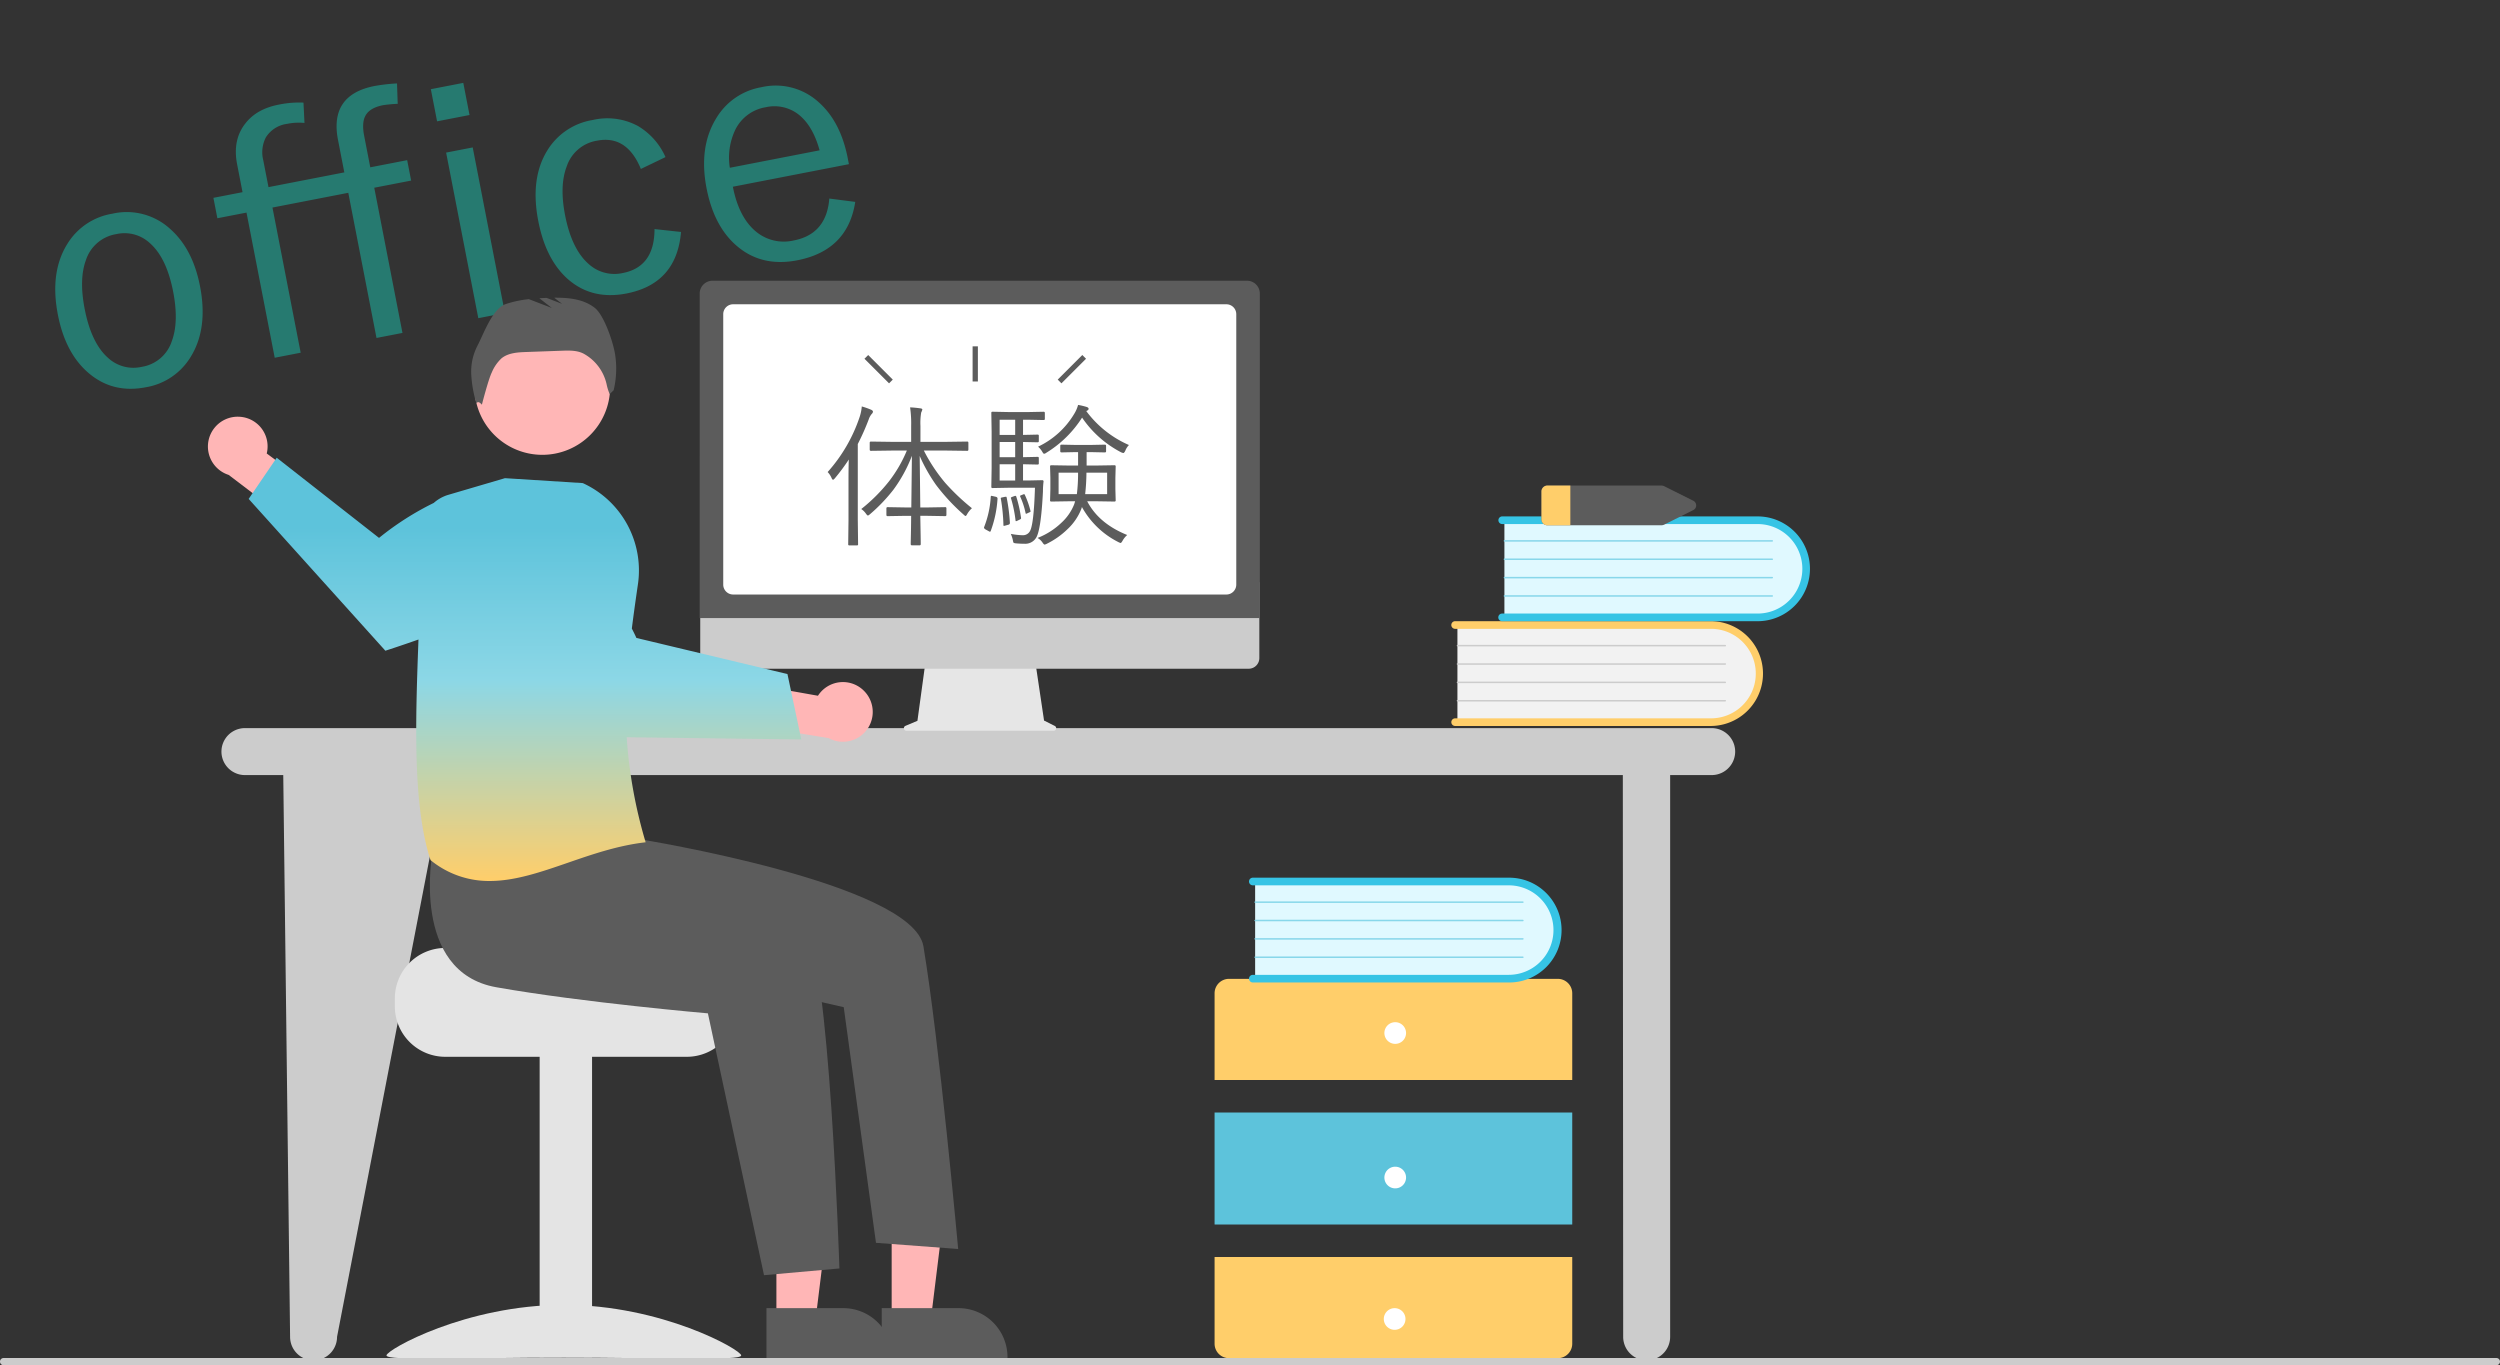
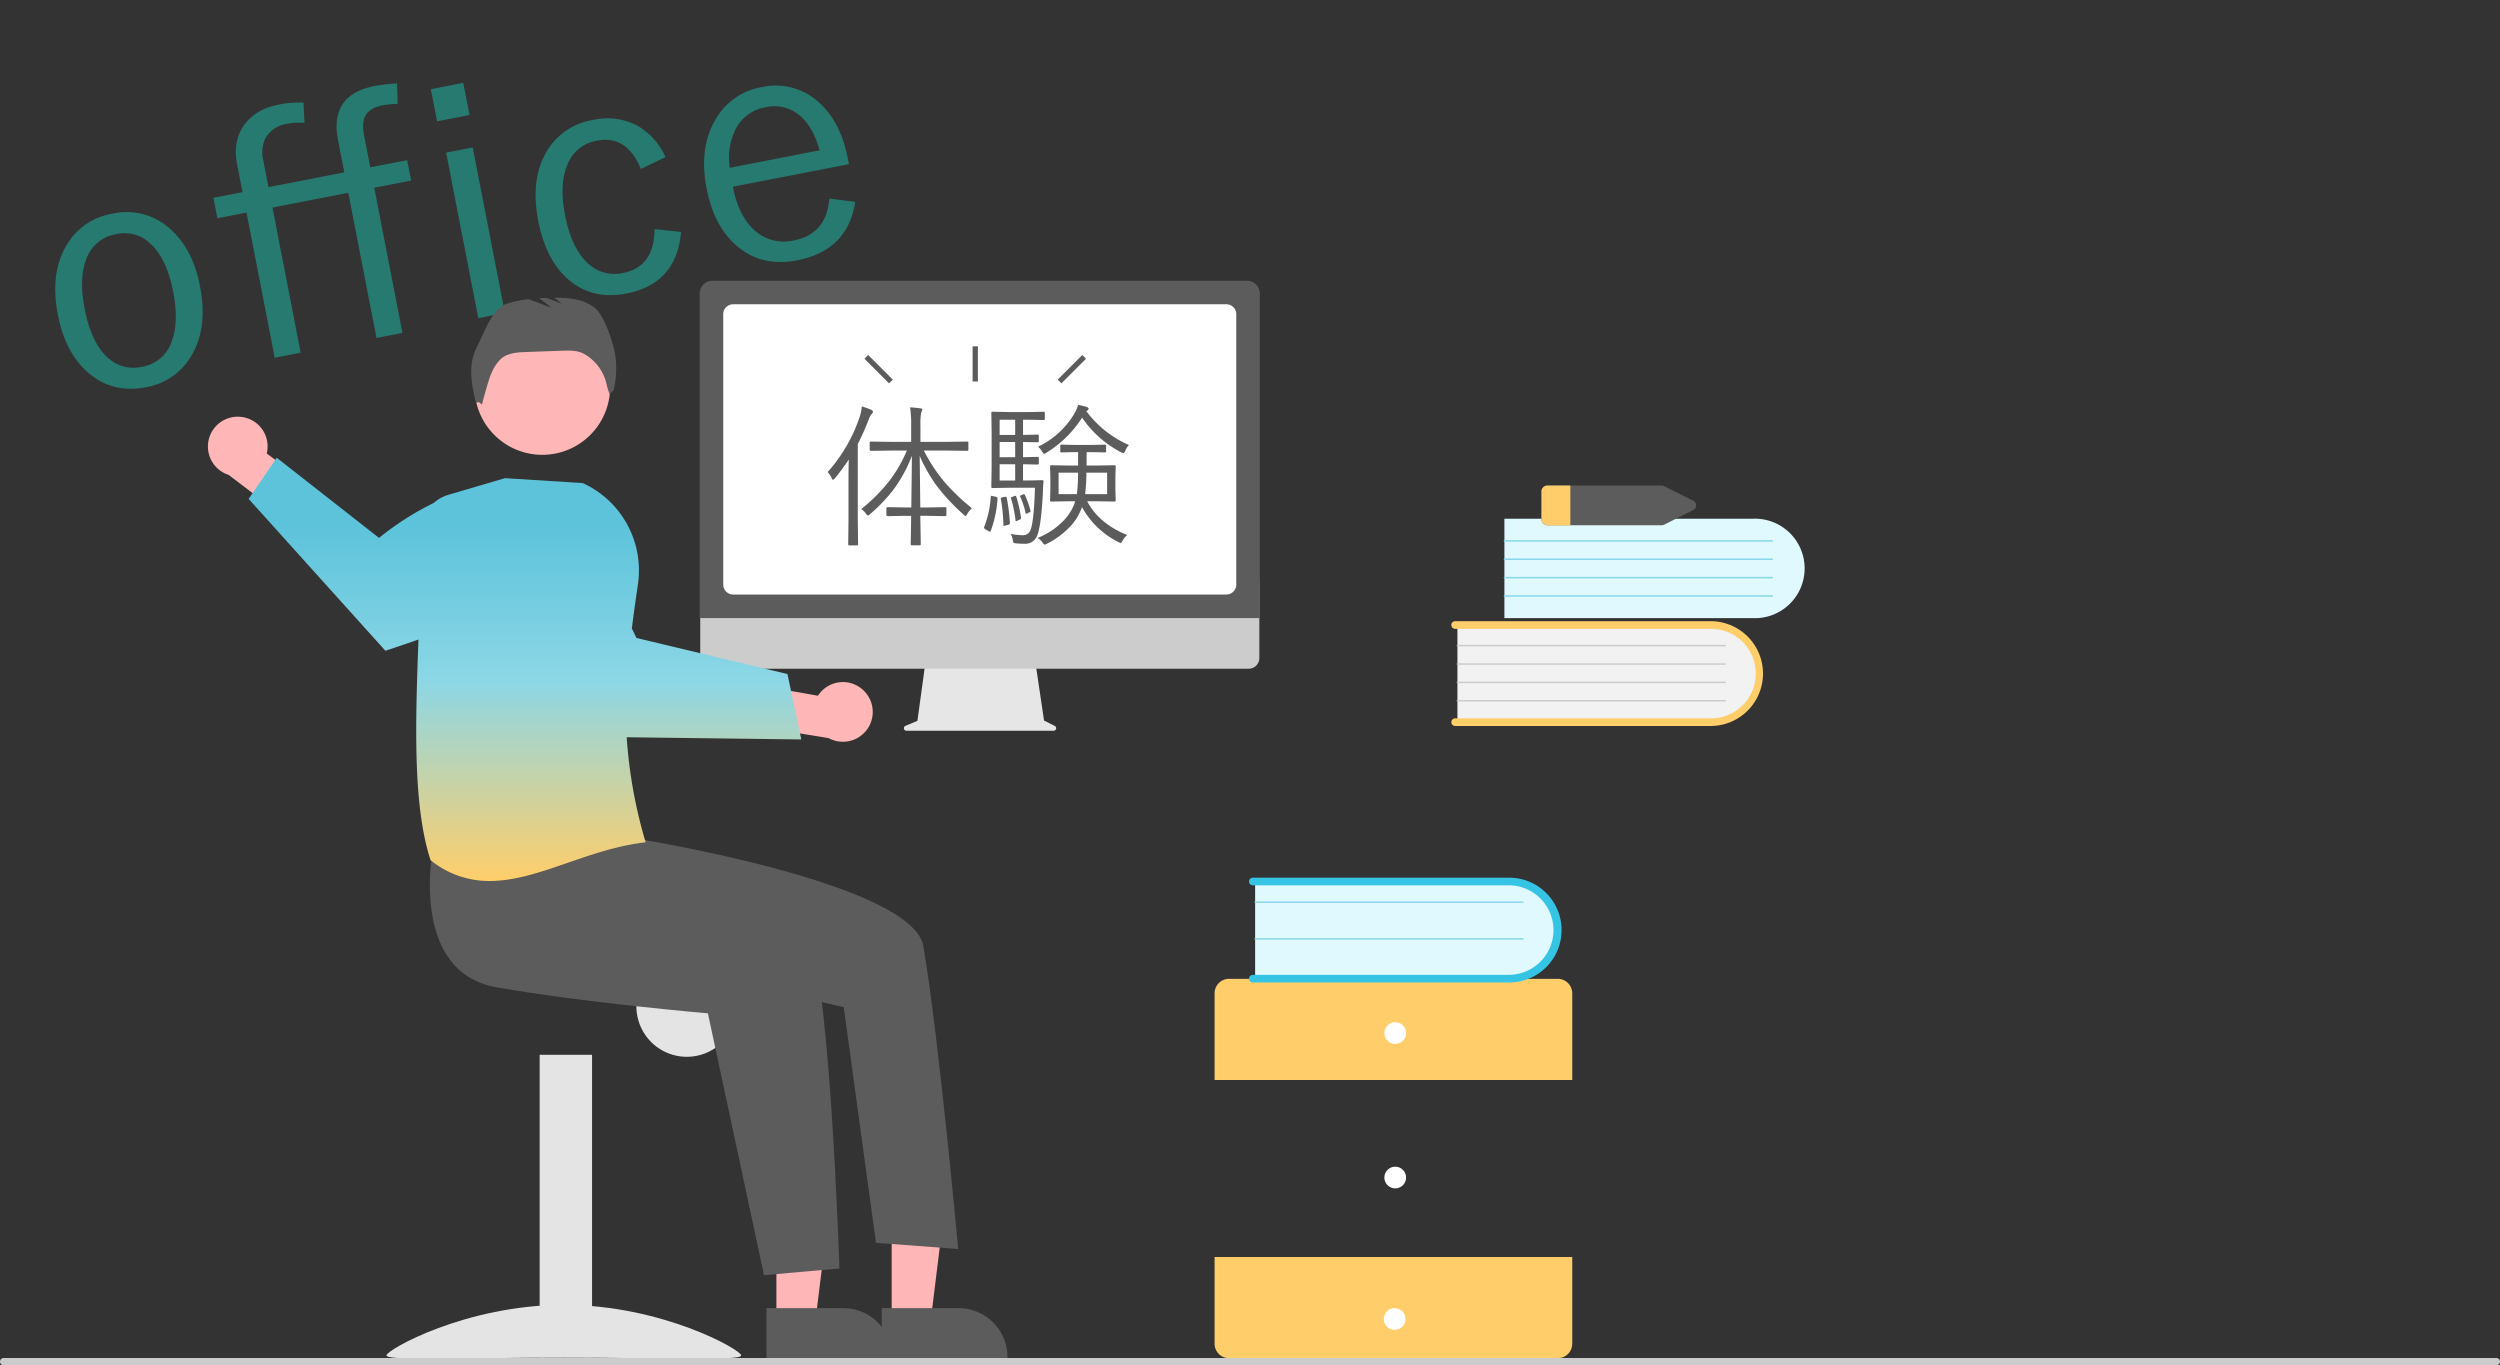
<svg xmlns="http://www.w3.org/2000/svg" width="711.499" height="388.544" viewBox="0 0 711.499 388.544">
  <rect x="0" y="0" width="711.499" height="388.544" fill="#333333" stroke="none" />
  <defs>
    <linearGradient id="linear-gradient" x1="0.5" y1="0.165" x2="0.5" y2="1" gradientUnits="objectBoundingBox">
      <stop offset="0" stop-color="#5dc3db" />
      <stop offset="0.433" stop-color="#8cd7e6" />
      <stop offset="1" stop-color="#ffce6a" />
    </linearGradient>
  </defs>
  <g id="グループ_435" data-name="グループ 435" transform="translate(2041 -12532.147)">
    <path id="パス_2215" data-name="パス 2215" d="M26.346-50.764A18.322,18.322,0,0,1,41.813-43.19q5.095,6.747,5.095,17.441,0,12.347-6.518,19.323A18.467,18.467,0,0,1,26.254-.459q-9.914,0-15.605-7.619-5-6.7-5-17.4,0-12.347,6.518-19.323A18.52,18.52,0,0,1,26.346-50.764Zm0,5.921A10.9,10.9,0,0,0,16.432-39.2q-2.983,4.957-2.983,13.54,0,9.868,3.855,14.917a10.639,10.639,0,0,0,8.95,4.36,10.772,10.772,0,0,0,9.822-5.6q3.029-5,3.029-13.678,0-9.822-3.855-14.825A10.594,10.594,0,0,0,26.346-44.843Zm45.072-4.865H93.4v-9.409Q93.4-72.2,106.576-72.2a51.739,51.739,0,0,1,6.38.5l-.918,5.737a38.546,38.546,0,0,0-4.131-.413q-3.947,0-5.554,2.02-1.423,1.744-1.423,5.508v9.134h10.694v5.921H100.931V-1.7H93.4V-43.787H71.418V-1.7H63.891V-43.787H55.445v-5.921h8.445v-8.078q0-7.16,4.636-11.062,3.9-3.351,10.235-3.351a29.009,29.009,0,0,1,7.022.78l-.826,5.737a16.421,16.421,0,0,0-4.911-.688,8.38,8.38,0,0,0-6.655,2.616,9.255,9.255,0,0,0-1.974,6.242Zm59.209,0V-1.7h-7.711v-48.01Zm.872-18.543v9.317H122.09v-9.317Zm52.462,31.716-7.527,1.974q-2.065-10.281-10.694-10.281a10.913,10.913,0,0,0-9.914,5.6q-3.075,4.957-3.075,13.494,0,9.822,3.947,14.917a10.886,10.886,0,0,0,9.042,4.36q9.18,0,11.245-10.557l7.252,2.249Q180.2-.551,165.647-.551q-10.235,0-15.835-7.527-4.865-6.609-4.865-17.487,0-12.438,6.426-19.323a18.626,18.626,0,0,1,14.274-5.967,18.343,18.343,0,0,1,12.3,4.131A19.341,19.341,0,0,1,183.961-36.535ZM234.816-24.6H201.173q0,9.271,4.36,14.183a12.384,12.384,0,0,0,9.73,4.131q9.5,0,12.209-9.776l7.068,2.341Q229.813-.551,215.172-.551q-10.511,0-16.294-7.527-5.141-6.655-5.141-17.487,0-12.117,6.655-19.231a18.608,18.608,0,0,1,14.137-6.059,18.138,18.138,0,0,1,15.238,7.344q5.049,6.609,5.049,17.212Zm-7.436-5.462q-.6-7.711-4.36-11.612a11.2,11.2,0,0,0-8.4-3.351,11.748,11.748,0,0,0-9.639,4.59,18.407,18.407,0,0,0-3.626,10.373Z" transform="translate(-2025.208 12647.824) rotate(-11)" fill="#16ceb8" opacity="0.456" />
-     <path id="パス_2168" data-name="パス 2168" d="M723.729,355.189H306.289a6.683,6.683,0,0,1,0-13.366h11.824V181.941a6.683,6.683,0,1,1,13.367,0l.1,159.881H666.619l30.892-159.881a6.683,6.683,0,1,1,13.366,0l1.944,159.881h10.908a6.683,6.683,0,1,1,0,13.366Z" transform="translate(-1247.564 13094.557) rotate(180)" fill="#ccc" />
    <path id="パス_2192" data-name="パス 2192" d="M376.2,162.567v-28.3H305.29a14.159,14.159,0,1,0-.984,28.3q.491.017.984,0Z" transform="translate(-1250.017 12872.154) rotate(180)" fill="#f2f2f2" />
    <path id="パス_2193" data-name="パス 2193" d="M377.369,134.458a1.089,1.089,0,0,0-1.088-1.088H303.459a14.913,14.913,0,0,0,0,29.825H376.28a1.088,1.088,0,0,0,.008-2.177h-72.83a12.736,12.736,0,0,1,0-25.472H376.28a1.089,1.089,0,0,0,1.088-1.088" transform="translate(-1250.584 12872.131) rotate(180)" fill="#ffce6a" />
    <path id="パス_2194" data-name="パス 2194" d="M379.636,142.66h-76.2a.218.218,0,1,0,0,.435h76.2a.218.218,0,0,0,0-.435" transform="translate(-1246.576 12858.779) rotate(180)" fill="#ccc" />
    <path id="パス_2195" data-name="パス 2195" d="M379.636,149.851h-76.2a.218.218,0,1,0,0,.435h76.2a.218.218,0,0,0,0-.435" transform="translate(-1246.576 12871.195) rotate(180)" fill="#ccc" />
    <path id="パス_2196" data-name="パス 2196" d="M379.636,157.043h-76.2a.218.218,0,1,0,0,.435h76.2a.218.218,0,0,0,0-.435" transform="translate(-1246.576 12883.611) rotate(180)" fill="#ccc" />
    <path id="パス_2197" data-name="パス 2197" d="M379.636,164.235h-76.2a.218.218,0,1,0,0,.435h76.2a.218.218,0,0,0,0-.435" transform="translate(-1246.576 12896.029) rotate(180)" fill="#ccc" />
    <path id="パス_2198" data-name="パス 2198" d="M357.8,121.526v-28.3H286.892a14.159,14.159,0,0,0-.984,28.3q.491.017.984,0Z" transform="translate(-1255.049 12801.299) rotate(180)" fill="#e0f9ff" />
-     <path id="パス_2199" data-name="パス 2199" d="M358.967,93.417a1.089,1.089,0,0,0-1.088-1.088H285.057a14.913,14.913,0,0,0,0,29.825h72.822a1.089,1.089,0,0,0,0-2.177H285.057a12.736,12.736,0,0,1,0-25.471h72.822a1.089,1.089,0,0,0,1.088-1.088" transform="translate(-1255.62 12801.271) rotate(180)" fill="#36c4e5" />
    <path id="パス_2207" data-name="パス 2207" d="M361.238,101.619h-76.2a.218.218,0,1,0,0,.435h76.2a.218.218,0,0,0,0-.435" transform="translate(-1251.607 12787.922) rotate(180)" fill="#88d7ea" />
    <path id="パス_2208" data-name="パス 2208" d="M361.238,108.81h-76.2a.218.218,0,1,0,0,.435h76.2a.218.218,0,0,0,0-.435" transform="translate(-1251.607 12800.338) rotate(180)" fill="#88d7ea" />
    <path id="パス_2200" data-name="パス 2200" d="M361.238,116h-76.2a.218.218,0,1,0,0,.435h76.2a.218.218,0,0,0,0-.435" transform="translate(-1251.607 12812.754) rotate(180)" fill="#88d7ea" />
    <path id="パス_2201" data-name="パス 2201" d="M361.238,123.194h-76.2a.218.218,0,1,0,0,.435h76.2a.218.218,0,0,0,0-.435" transform="translate(-1251.607 12825.172) rotate(180)" fill="#88d7ea" />
    <path id="パス_2180" data-name="パス 2180" d="M465.221,273.476v24.676a4.113,4.113,0,0,1-4.113,4.113H367.544a4.113,4.113,0,0,1-4.113-4.113V273.476Z" transform="translate(-1230.109 13112.99) rotate(180)" fill="#ffce6a" />
-     <rect id="長方形_770" data-name="長方形 770" width="101.79" height="31.874" transform="translate(-1593.54 12880.643) rotate(180)" fill="#5dc3db" />
    <path id="パス_2169" data-name="パス 2169" d="M363.431,411.237V386.561a4.113,4.113,0,0,1,4.113-4.113h93.564a4.113,4.113,0,0,1,4.113,4.113v24.676Z" transform="translate(-1230.109 13301.131) rotate(180)" fill="#ffce6a" />
    <path id="パス_2181" data-name="パス 2181" d="M431.615,296.628a3.084,3.084,0,1,0-3.085-3.085,3.085,3.085,0,0,0,3.085,3.085" transform="translate(-1212.306 13119.691) rotate(180)" fill="#fff" />
    <path id="パス_2179" data-name="パス 2179" d="M431.615,353.236a3.084,3.084,0,1,0-3.085-3.085,3.085,3.085,0,0,0,3.085,3.085" transform="translate(-1212.306 13217.426) rotate(180)" fill="#fff" />
    <path id="パス_2174" data-name="パス 2174" d="M431.843,408.646a3.084,3.084,0,1,0-3.085-3.085,3.085,3.085,0,0,0,3.085,3.085" transform="translate(-1212.244 13313.092) rotate(180)" fill="#fff" />
    <path id="パス_2182" data-name="パス 2182" d="M455.446,263.047v-28.3H384.54a14.159,14.159,0,1,0-.986,28.3q.493.017.986,0Z" transform="translate(-1228.344 13045.637) rotate(180)" fill="#e0f9ff" />
    <path id="パス_2183" data-name="パス 2183" d="M456.611,234.938a1.089,1.089,0,0,0-1.088-1.088H382.7a14.913,14.913,0,1,0-.017,29.825h72.839a1.088,1.088,0,1,0,.007-2.177H382.7a12.736,12.736,0,0,1,0-25.472h72.822a1.089,1.089,0,0,0,1.088-1.088" transform="translate(-1228.92 13045.611) rotate(180)" fill="#36c4e5" />
    <path id="パス_2185" data-name="パス 2185" d="M458.887,243.14h-76.2a.218.218,0,0,0,0,.435h76.2a.218.218,0,0,0,0-.435Z" transform="translate(-1224.902 13032.26) rotate(180)" fill="#88d7ea" />
-     <path id="パス_2186" data-name="パス 2186" d="M458.887,250.332h-76.2a.218.218,0,0,0,0,.435h76.2a.218.218,0,0,0,0-.435Z" transform="translate(-1224.902 13044.678) rotate(180)" fill="#88d7ea" />
    <path id="パス_2187" data-name="パス 2187" d="M458.887,257.523h-76.2a.218.218,0,0,0,0,.435h76.2a.218.218,0,0,0,0-.435Z" transform="translate(-1224.902 13057.092) rotate(180)" fill="#88d7ea" />
-     <path id="パス_2188" data-name="パス 2188" d="M458.887,264.715h-76.2a.218.218,0,0,0,0,.435h76.2a.218.218,0,0,0,0-.435Z" transform="translate(-1224.902 13069.51) rotate(180)" fill="#88d7ea" />
    <path id="パス_2209" data-name="パス 2209" d="M357.128,91.542H324.822a2,2,0,0,1-.884-.206l-8.154-4.082a1.486,1.486,0,0,1,0-2.735l8.154-4.082a1.987,1.987,0,0,1,.884-.206h32.305a1.7,1.7,0,0,1,1.789,1.573v8.164a1.7,1.7,0,0,1-1.789,1.573" transform="translate(-1243.387 12761.873) rotate(180)" fill="#5c5c5c" />
    <path id="パス_2210" data-name="パス 2210" d="M372.4,89.969V81.8a1.7,1.7,0,0,0-1.789-1.573h-6.436v11.31h6.436a1.7,1.7,0,0,0,1.789-1.573" transform="translate(-1229.906 12761.873) rotate(180)" fill="#ffce6a" />
    <path id="パス_2202" data-name="パス 2202" d="M608.488,150.255l-3.411,1.436-2.34,17.1h-31.16l-2.536-17.029-3.051-1.526a.725.725,0,0,1,.324-1.373h41.893a.725.725,0,0,1,.281,1.393" transform="translate(-1174.822 12888.98) rotate(180)" fill="#e6e6e6" />
    <path id="パス_2203" data-name="パス 2203" d="M642.1,118.11H489.031a3.033,3.033,0,0,0-3.026,3.032v21.584H645.122V121.142a3.032,3.032,0,0,0-3.026-3.032" transform="translate(-1196.588 12840.576) rotate(180)" fill="#ccc" />
    <path id="パス_2204" data-name="パス 2204" d="M645.229,0H485.813V92.355a3.66,3.66,0,0,0,3.656,3.655h152.1a3.66,3.66,0,0,0,3.656-3.655Z" transform="translate(-1196.641 12708.051) rotate(180)" fill="#5c5c5c" />
    <path id="パス_2205" data-name="パス 2205" d="M638.232,9.227H497.858a2.821,2.821,0,0,0-2.818,2.818V89.012a2.821,2.821,0,0,0,2.818,2.818H638.232a2.821,2.821,0,0,0,2.818-2.818V12.045a2.821,2.821,0,0,0-2.818-2.818" transform="translate(-1194.117 12710.574) rotate(180)" fill="#fff" />
    <path id="パス_2206" data-name="パス 2206" d="M640.2,171.978a8.44,8.44,0,0,0,12.835-1.651l18.987,3.375,4.866-11.038-26.88-4.39a8.485,8.485,0,0,0-9.807,13.7" transform="translate(-1155.175 12900.482) rotate(180)" fill="#ffb6b6" />
-     <path id="パス_2184" data-name="パス 2184" d="M773.638,292.355H736.689c0-1.583-40.391-2.868-40.391-2.868a14.767,14.767,0,0,1-2.42-2.294,14.239,14.239,0,0,1-3.327-9.178V275.72a14.346,14.346,0,0,1,14.34-14.34h68.747a14.354,14.354,0,0,1,14.341,14.34v2.294a14.361,14.361,0,0,1-14.341,14.341" transform="translate(-1140.648 13094.291) rotate(180)" fill="#e4e4e4" />
+     <path id="パス_2184" data-name="パス 2184" d="M773.638,292.355H736.689c0-1.583-40.391-2.868-40.391-2.868a14.767,14.767,0,0,1-2.42-2.294,14.239,14.239,0,0,1-3.327-9.178V275.72a14.346,14.346,0,0,1,14.34-14.34a14.354,14.354,0,0,1,14.341,14.34v2.294a14.361,14.361,0,0,1-14.341,14.341" transform="translate(-1140.648 13094.291) rotate(180)" fill="#e4e4e4" />
    <rect id="長方形_767" data-name="長方形 767" width="14.914" height="86.085" transform="translate(-1872.502 12918.428) rotate(180)" fill="#e4e4e4" />
    <path id="パス_2170" data-name="パス 2170" d="M688.976,402.116c0-1.611,22.6-.623,50.478-.623s50.479-.988,50.479.623-22.6,14.39-50.479,14.39-50.478-12.779-50.478-14.39" transform="translate(-1141.078 13320.02) rotate(180)" fill="#e4e4e4" />
    <path id="パス_2175" data-name="パス 2175" d="M669.02,348.531h-11.1l-5.28,42.813h16.381Z" transform="translate(-1151.016 13256.6) rotate(180)" fill="#ffb6b6" />
    <path id="パス_2171" data-name="パス 2171" d="M665.61,402.472H629.82v.453a13.931,13.931,0,0,0,13.93,13.93h21.86Z" transform="translate(-1157.257 13321.299) rotate(180)" fill="#5c5c5c" />
    <path id="パス_2176" data-name="パス 2176" d="M623.865,348.531h-11.1l-5.28,42.813h16.382Z" transform="translate(-1163.365 13256.6) rotate(180)" fill="#ffb6b6" />
    <path id="パス_2172" data-name="パス 2172" d="M620.455,402.472h-35.79v.453a13.931,13.931,0,0,0,13.93,13.93h21.86Z" transform="translate(-1169.605 13321.299) rotate(180)" fill="#5c5c5c" />
    <path id="パス_2211" data-name="パス 2211" d="M759.621,53.671a19.3,19.3,0,1,0-19.3-19.3,19.3,19.3,0,0,0,19.3,19.3" transform="translate(-1127.037 12676.662) rotate(180)" fill="#ffb6b6" />
    <path id="パス_2177" data-name="パス 2177" d="M766.292,335.758s6.475-34.241-18.163-38.6-60.2-7.425-60.2-7.425l-15.971-74.517L650.5,217.131s2.854,89.7,9.872,96.719,51.374,28.031,51.374,28.031Z" transform="translate(-1151.602 13110.279) rotate(180)" fill="#5c5c5c" />
    <path id="パス_2178" data-name="パス 2178" d="M705.451,331.333l-10.776-10.81s-77.806-12.532-80.807-30.5c-4.532-27.132-9.884-86.13-9.884-86.13l23.392,1.754,9.174,67.066,37.429,8.513,42.583,23.207Z" transform="translate(-1164.322 13091.502) rotate(180)" fill="#5c5c5c" />
    <path id="パス_2212" data-name="パス 2212" d="M777.542,23.2c-1.9,3.595-4.326,10.758-8.171,12.087a30.6,30.6,0,0,1-6.581,1.4l-6.536-2.514,3.557,2.767q-1.039.062-2.076.1l-4.41-1.7,2.256,1.755c-4.111.042-8.355-.385-11.54-2.888C741.324,32.082,738.634,24,738.2,20.574a26.1,26.1,0,0,1,.479-9.831l1.117-1.062a13.7,13.7,0,0,1,.876,2.789,13.212,13.212,0,0,0,6.323,8.578l.061.034c1.873,1.054,4.146,1.006,6.294.928l10.2-.367c2.455-.088,5.1-.243,7.011-1.783a11.543,11.543,0,0,0,2.8-4.061c.951-1.919,2.809-9.157,2.809-9.157s1.051,1.367,1.555.349a35.165,35.165,0,0,1,1.463,8.162,15.99,15.99,0,0,1-1.649,8.049" transform="translate(-1127.688 12653.971) rotate(180)" fill="#5c5c5c" />
    <path id="パス_2213" data-name="パス 2213" d="M876.641,86.293A8.44,8.44,0,0,1,869,75.847L853.483,64.4l4.657-11.128,21.689,16.475a8.485,8.485,0,0,1-3.189,16.547Z" transform="translate(-1096.089 12737.057) rotate(180)" fill="#ffb6b6" />
    <path id="パス_2173" data-name="パス 2173" d="M710.471,422.007H1.029a1.028,1.028,0,1,0,0,2.056H710.471a1.028,1.028,0,0,0,0-2.056" transform="translate(-1329.501 13342.697) rotate(180)" fill="#ccc" />
    <rect id="長方形_768" data-name="長方形 768" width="711.499" height="308.652" transform="translate(-1329.501 12920.691) rotate(180)" fill="none" />
    <path id="合体_72" data-name="合体 72" d="M-479.17,437.571l-.068-.054-.027-.083c-5.071-15.58-4.269-39.461-3.405-62.7-5.564,1.956-9.423,3.192-9.423,3.192L-531,334.715-523.017,323l29.123,22.811a82.043,82.043,0,0,1,15.571-9.952,11,11,0,0,1,4.175-2.313l16.08-4.729.05,0,22.112,1.4.047.023a27.308,27.308,0,0,1,15.655,28.7c-.645,4.441-1.238,8.636-1.743,12.674.857,1.662,1.3,2.672,1.3,2.672l24.971,5.971,2.5.6,15.516,3.708,3.939,18.609-19.795-.247-2.507-.033-27.387-.345a136.414,136.414,0,0,0,5.295,29.569l.093.322-.333.04c-7.742.932-14.919,3.411-21.86,5.808-7.6,2.625-14.967,5.17-22.185,5.17h-.209A26.227,26.227,0,0,1-479.17,437.571Z" transform="translate(-1439.232 12339.42)" stroke="rgba(0,0,0,0)" stroke-miterlimit="10" stroke-width="1" fill="url(#linear-gradient)" />
    <g id="グループ_434" data-name="グループ 434" transform="translate(1.554 1.749)">
      <path id="パス_2214" data-name="パス 2214" d="M42.561-7.434A7.094,7.094,0,0,0,41.229-5.8q-.3.58-.473.58t-.623-.451a56.689,56.689,0,0,1-7.777-8.379,47.411,47.411,0,0,1-4.662-8.25l.172,14.652h2.105l4.984-.086a.3.3,0,0,1,.344.344v1.848q0,.365-.344.365l-4.984-.086H27.865q.129,6.918.129,8.035,0,.365-.344.365H25.523q-.387,0-.387-.365,0-.086.021-1.2.086-3.523.107-6.832H23.59l-5.006.086a.323.323,0,0,1-.365-.365V-7.391q0-.344.365-.344l5.006.086h1.719l.172-14.7A40.8,40.8,0,0,1,20.2-12.676a47.716,47.716,0,0,1-6.639,6.939q-.451.387-.6.387-.172,0-.537-.494A5.067,5.067,0,0,0,11.064-7.2,47.861,47.861,0,0,0,18.971-15.1a38.282,38.282,0,0,0,5.07-8.744H19.98l-6.145.086q-.365,0-.365-.344v-1.955q0-.344.365-.344l6.145.086h5.285v-4.49a32.506,32.506,0,0,0-.3-5.328,28.128,28.128,0,0,1,2.9.279q.58.064.58.344a3.786,3.786,0,0,1-.322.838,18,18,0,0,0-.215,3.824v4.533h7.133l6.188-.086q.322,0,.322.344v1.955q0,.344-.322.344l-6.187-.086H28.875a47.219,47.219,0,0,0,6.1,9.217A62.533,62.533,0,0,0,42.561-7.434ZM14.395-34.891a1.016,1.016,0,0,1-.344.623,4.717,4.717,0,0,0-.881,1.611A68.557,68.557,0,0,1,10.076-25.7V-4.039l.086,6.854a.3.3,0,0,1-.344.344H7.691a.3.3,0,0,1-.344-.344l.086-6.854V-15.275q0-3.953.086-6.016a55.88,55.88,0,0,1-3.953,5.328q-.365.43-.537.43t-.387-.43A5.762,5.762,0,0,0,1.5-17.725,44.8,44.8,0,0,0,10.613-33.43a12.609,12.609,0,0,0,.6-2.965,21.529,21.529,0,0,1,2.729.967Q14.395-35.191,14.395-34.891ZM86.754.193A6.066,6.066,0,0,0,85.443,1.8q-.365.666-.58.666a3.732,3.732,0,0,1-.709-.3A24.321,24.321,0,0,1,73.863-7.777l-.129.451a15.833,15.833,0,0,1-4,5.887A22.72,22.72,0,0,1,64,2.621a2.807,2.807,0,0,1-.73.3q-.236,0-.623-.58A4.208,4.208,0,0,0,61.23,1.031,20.6,20.6,0,0,0,68.02-3.287a14.211,14.211,0,0,0,3.652-5.285l.258-.838h-1.5l-5.285.086a.3.3,0,0,1-.344-.344l.086-3.223v-3.158L64.8-19.314a.3.3,0,0,1,.344-.344l5.285.086h2.342V-23.4h-.623l-4.082.086q-.365,0-.365-.322V-25.18q0-.344.365-.344l4.082.086h4.146l4.082-.086q.365,0,.365.344v1.547q0,.322-.365.322L76.291-23.4H75.2v3.824h2.643l5.285-.086a.3.3,0,0,1,.344.344l-.086,3.266v3.158l.086,3.223a.3.3,0,0,1-.344.344L77.838-9.41H75.367Q78.654-3.072,86.754.193ZM81.039-11.43v-6.123H75.152a59.879,59.879,0,0,1-.365,6.123Zm-8.271-6.123H67.225v6.123h5.2A49.126,49.126,0,0,0,72.768-17.553ZM63.314-32.828q0,.3-.365.3l-4.211-.086H57.105v4.318h.172l3.975-.086q.344,0,.344.3v1.547a.3.3,0,0,1-.344.344l-4.018-.086h-.129v4.318h.172l3.975-.086a.3.3,0,0,1,.344.344v1.5a.3.3,0,0,1-.344.344l-3.975-.086h-.172v4.619h1.5l3.953-.086a.342.342,0,0,1,.387.387,21.731,21.731,0,0,0-.172,2.857Q62.283-2.363,61.1.451a3.626,3.626,0,0,1-3.566,2.234q-1.268,0-2.578-.129-.473-.064-.58-.215a3.173,3.173,0,0,1-.172-.709,9.264,9.264,0,0,0-.58-1.762A19.724,19.724,0,0,0,57.02.258,2.247,2.247,0,0,0,59.125-1.01Q60.178-3.051,60.5-13.256H53l-4.576.086a.3.3,0,0,1-.344-.344l.086-5.328V-29.219l-.086-5.328a.3.3,0,0,1,.344-.344L53-34.8h5.736l4.211-.086q.365,0,.365.344Zm-8.443,17.51v-4.619H50.445v4.619Zm0-6.639v-4.318H50.445v4.318Zm0-6.338v-4.318H50.445v4.318Zm32.377,2.879A4.765,4.765,0,0,0,86.2-23.762q-.322.623-.537.623a2.434,2.434,0,0,1-.666-.215,30.334,30.334,0,0,1-11.086-9.861,31.669,31.669,0,0,1-10.162,9.99,1.341,1.341,0,0,1-.666.3q-.193,0-.559-.666a5.772,5.772,0,0,0-1.139-1.354,23.8,23.8,0,0,0,10.248-9.281,9.471,9.471,0,0,0,1.139-2.6,18.19,18.19,0,0,1,2.449.58q.537.193.537.473a.527.527,0,0,1-.258.494,1.509,1.509,0,0,0-.387.215A29.982,29.982,0,0,0,87.248-25.416Zm-37.4,15.254a32.228,32.228,0,0,1-1.934,9.2Q47.8-.73,47.7-.73a1.6,1.6,0,0,1-.408-.193l-.795-.43Q46-1.654,46-1.891a.823.823,0,0,1,.064-.258,27.667,27.667,0,0,0,1.848-8.486q.043-.322.15-.322a4.331,4.331,0,0,1,.473.086l.773.172Q49.844-10.592,49.844-10.162Zm3.523,6.9a.533.533,0,0,1-.451.537l-.795.215a2.005,2.005,0,0,1-.451.107q-.15,0-.15-.236a52,52,0,0,0-.709-7.348,1.471,1.471,0,0,1-.043-.279q0-.172.387-.236l.709-.15a3.032,3.032,0,0,1,.387-.043q.15,0,.193.236A51.9,51.9,0,0,1,53.367-3.266Zm3.158-1.482a.588.588,0,0,1,.021.129q0,.258-.408.43l-.58.279a1.7,1.7,0,0,1-.451.172q-.129,0-.15-.322a36.072,36.072,0,0,0-1.268-6.145.682.682,0,0,1-.043-.193q0-.129.473-.3l.473-.172a1.367,1.367,0,0,1,.365-.086q.15,0,.215.215A35.693,35.693,0,0,1,56.525-4.748Zm2.686-1.977a.5.5,0,0,1,.043.172q0,.15-.344.3l-.494.215a1.067,1.067,0,0,1-.43.172q-.15,0-.172-.236a22.185,22.185,0,0,0-1.5-4.6.65.65,0,0,1-.064-.215q0-.086.322-.215l.537-.215a.811.811,0,0,1,.279-.086q.15,0,.236.215A25.171,25.171,0,0,1,59.211-6.725Z" transform="translate(-1808.504 12682.467)" fill="#5c5c5c" />
      <g id="グループ_433" data-name="グループ 433" transform="translate(-0.5)">
        <line id="線_166" data-name="線 166" y2="10" transform="translate(-1764.5 12628.967)" fill="none" stroke="#5c5c5c" stroke-width="1.5" />
        <line id="線_167" data-name="線 167" x1="7" y1="7" transform="translate(-1795.5 12631.967)" fill="none" stroke="#5c5c5c" stroke-width="1.5" />
        <line id="線_168" data-name="線 168" y1="7" x2="7" transform="translate(-1740.5 12631.967)" fill="none" stroke="#5c5c5c" stroke-width="1.5" />
      </g>
    </g>
  </g>
</svg>